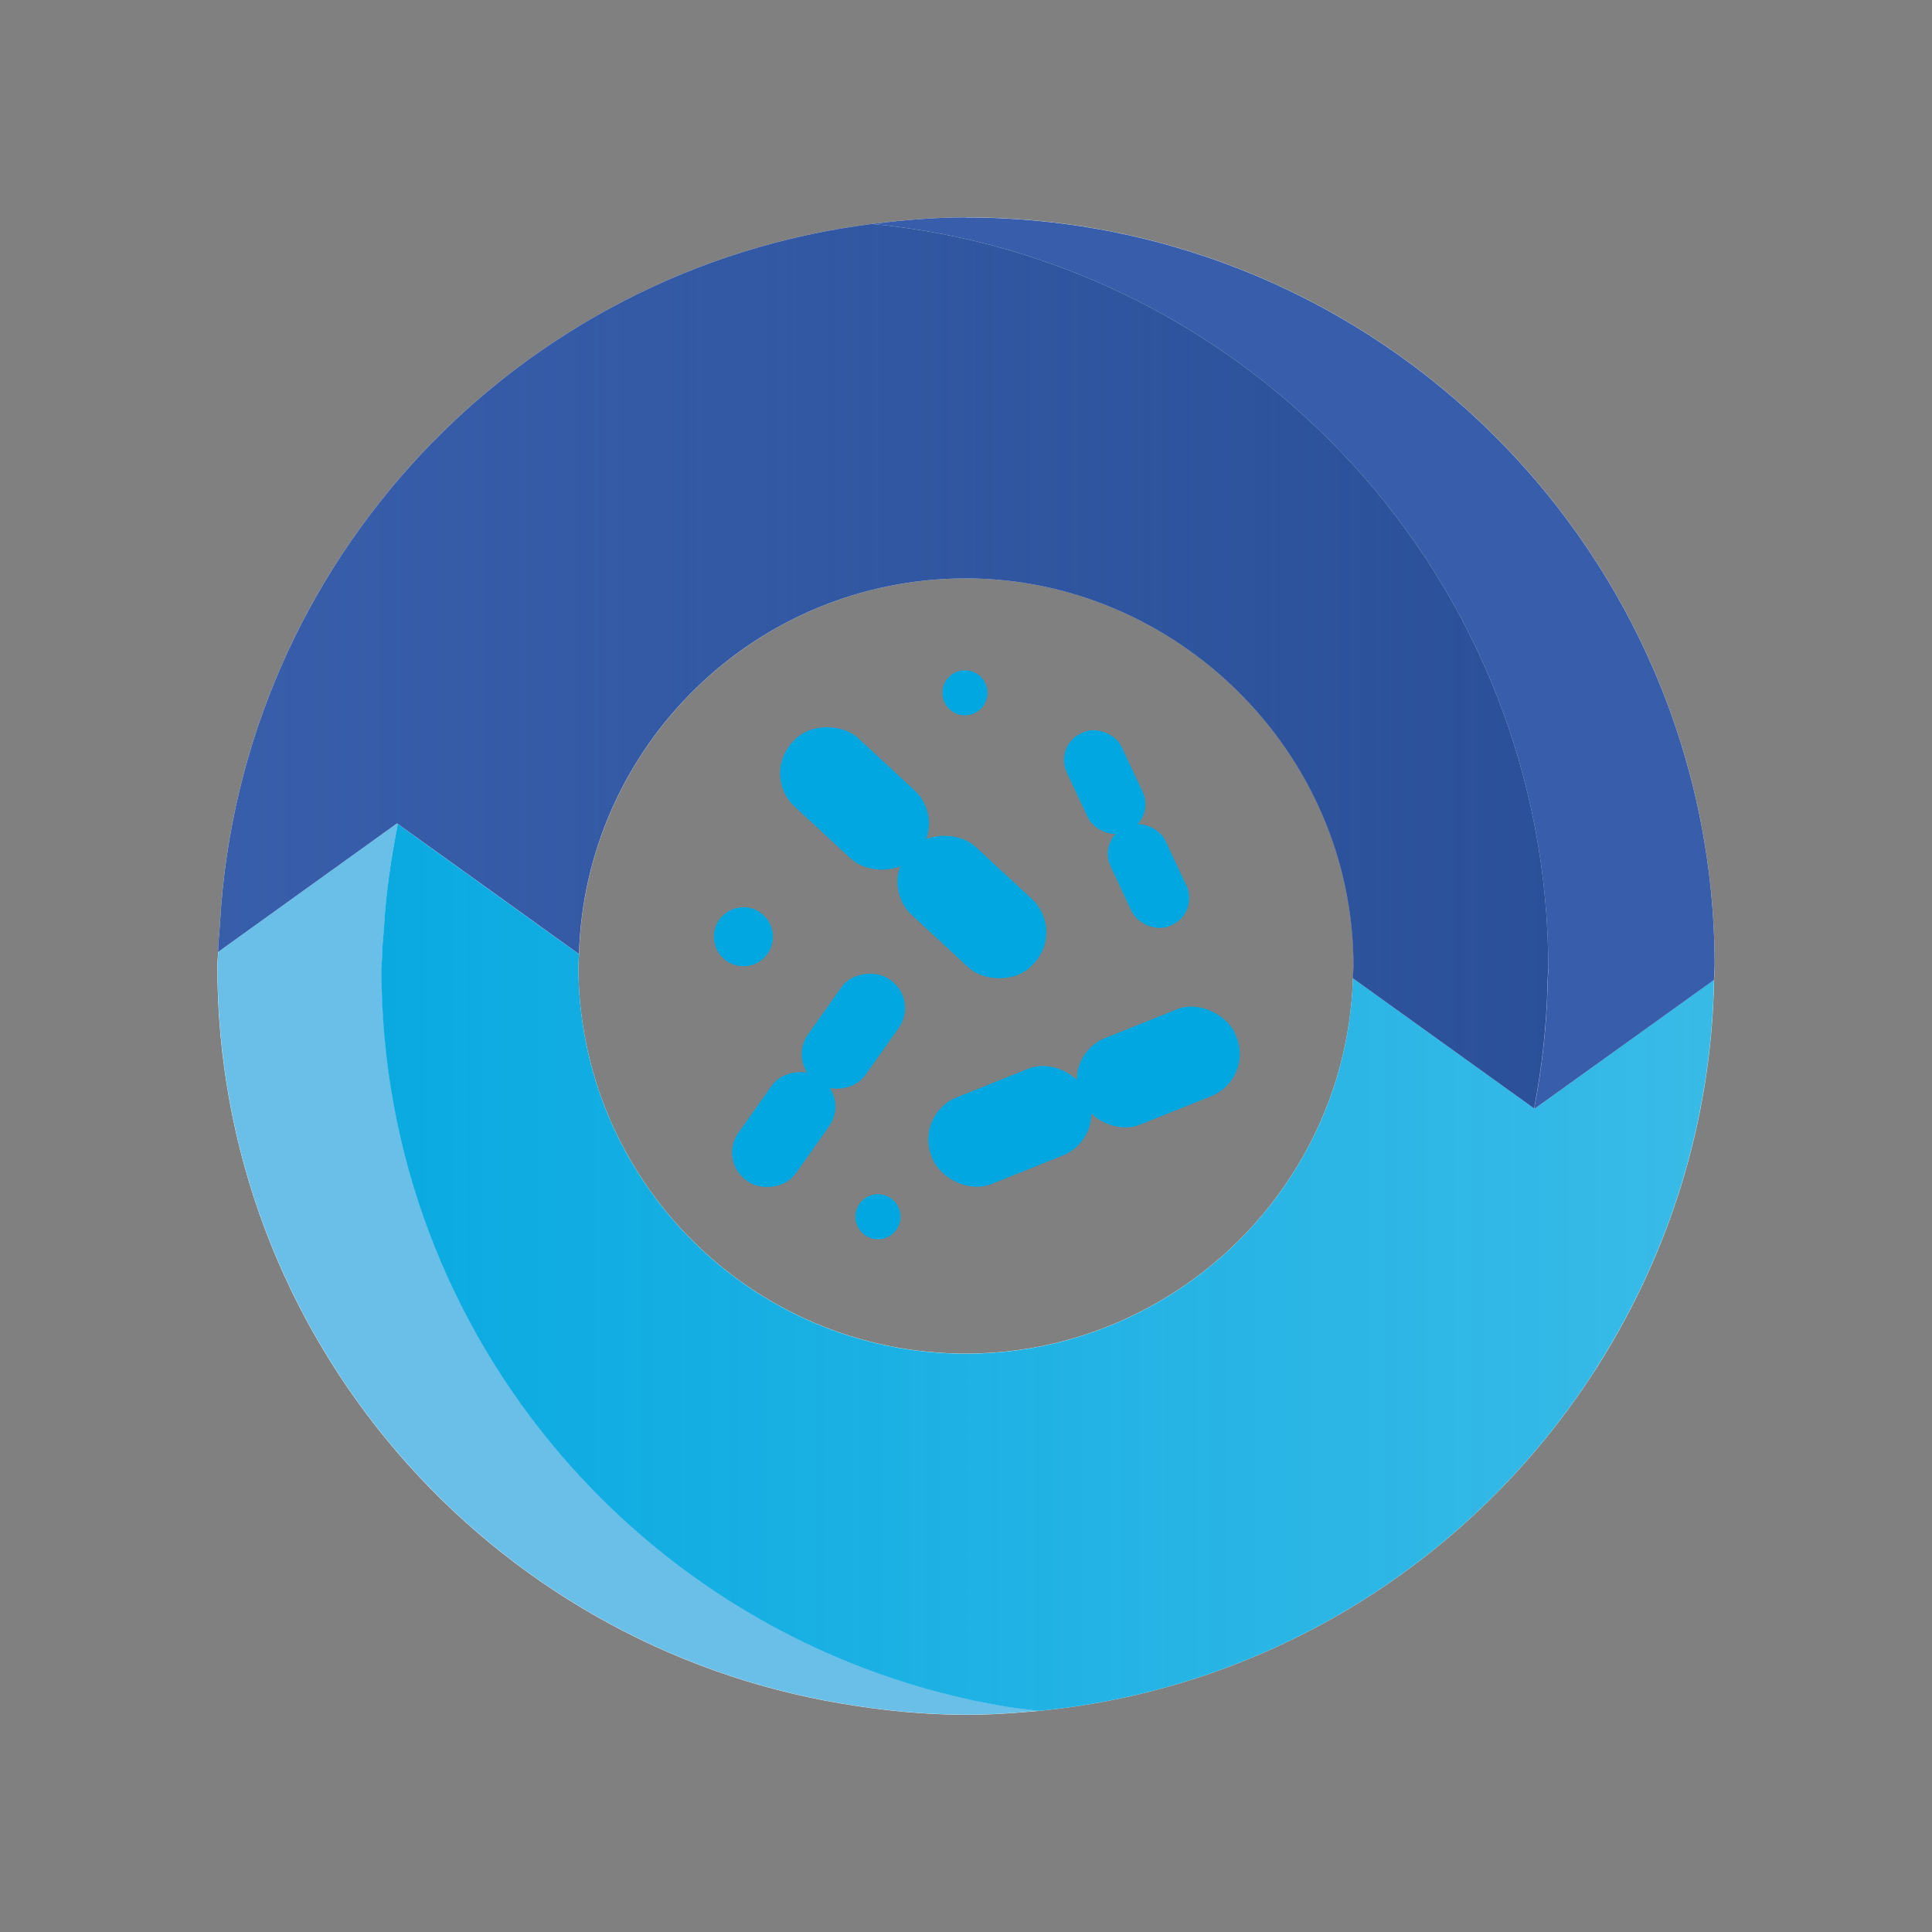
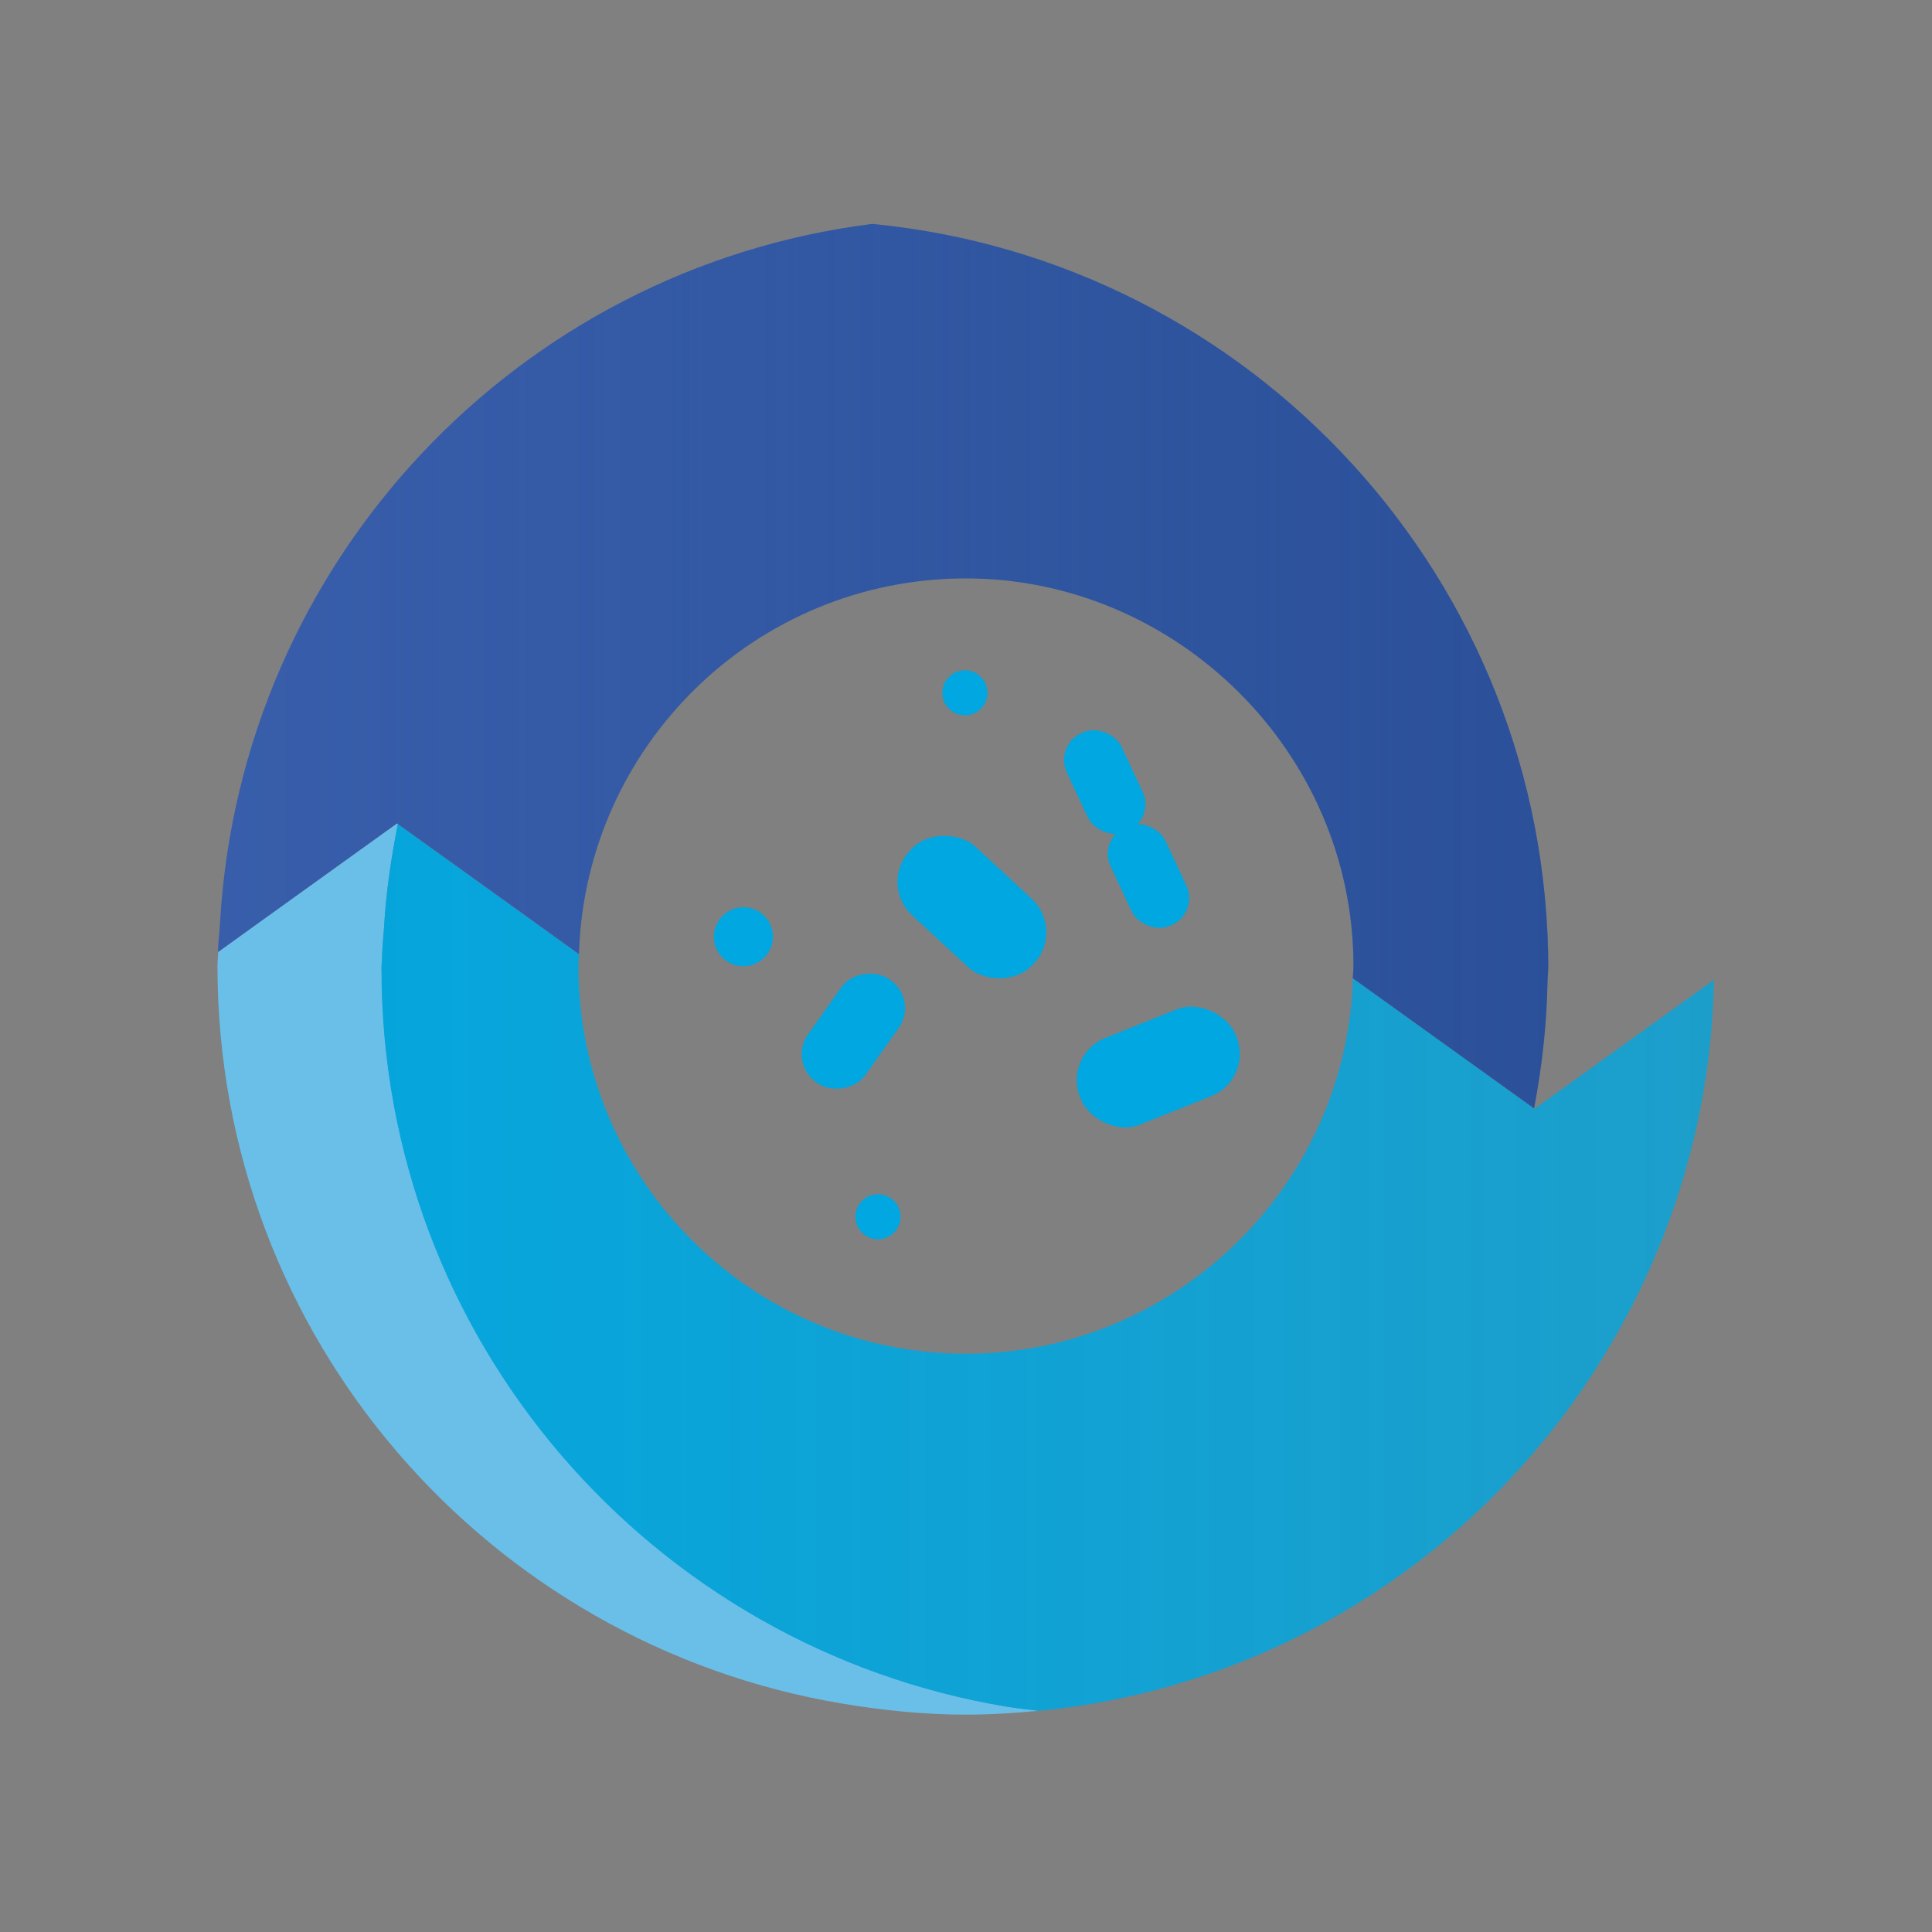
<svg xmlns="http://www.w3.org/2000/svg" viewBox="0 0 144 144">
  <rect x="0" y="0" width="144" height="144" fill="#808080" stroke="none" />
  <defs>
    <style>
      .cls-1 {
        fill: url(#linear-gradient-2);
        mix-blend-mode: multiply;
      }

      .cls-1, .cls-2, .cls-3, .cls-4, .cls-5, .cls-6 {
        stroke-width: 0px;
      }

      .cls-2 {
        fill: url(#linear-gradient);
      }

      .cls-7 {
        isolation: isolate;
      }

      .cls-3 {
        fill: #385eab;
      }

      .cls-4 {
        fill: #6abfe9;
      }

      .cls-5 {
        fill: #00a7e0;
      }

      .cls-6 {
        fill: #fff;
      }
    </style>
    <linearGradient gradientUnits="userSpaceOnUse" gradientTransform="translate(454.61 1422.01)" y2="-1327.55" x2="-229.98" y1="-1327.55" x1="-447.52" id="linear-gradient">
      <stop stop-color="#00a7e0" offset="0" />
      <stop stop-opacity=".6" stop-color="#00a7e0" offset="1" />
    </linearGradient>
    <linearGradient gradientUnits="userSpaceOnUse" gradientTransform="translate(454.61 1422.01)" y2="-1372.36" x2="-339.21" y1="-1372.36" x1="-438.36" id="linear-gradient-2">
      <stop stop-opacity="0" stop-color="#1f4388" offset="0" />
      <stop stop-opacity=".5" stop-color="#1f4388" offset="1" />
    </linearGradient>
  </defs>
  <g class="cls-7">
    <g data-name="Layer 1" id="Layer_1">
      <g>
        <g>
-           <path d="M127.8,72c0-30.82-24.98-55.8-55.8-55.8-2.37,0-4.7.2-6.99.49-26.43,3.32-47.05,25.11-48.61,52.06-.04.74-.14,1.46-.15,2.21h0s0,0,0,0c0,.35-.05.69-.05,1.05,0,27.68,20.17,50.58,46.6,54.98,3,.5,6.06.82,9.21.82,1.84,0,3.64-.12,5.43-.29,17.36-1.69,32.36-11.34,41.36-25.25,5.47-8.46,8.76-18.46,8.96-29.23h0s0,0,0,0c0-.35.05-.68.05-1.03ZM86.55,96.92c-4.27,2.51-9.23,3.97-14.55,3.97-15.95,0-28.89-12.93-28.89-28.89,0-.3.04-.59.05-.89h0s0,0,0,0c.47-15.54,13.19-28,28.84-28s28.89,12.93,28.89,28.89c0,.31-.04.61-.05.91h0s0,0,0,0c-.32,10.25-5.99,19.14-14.29,24.01Z" class="cls-6" />
          <path d="M28.44,72.22c0-.35.05-.7.05-1.05.01-.75.11-1.47.15-2.21.15-2.57.53-5.08,1.02-7.55l-.06-.05h0l-13.34,9.59c0,.35-.05.69-.05,1.05,0,27.68,20.17,50.58,46.6,54.98,3,.5,6.06.82,9.21.82,1.84,0,3.64-.12,5.43-.29-.8-.1-1.61-.18-2.4-.31-26.43-4.4-46.6-27.31-46.6-54.98Z" class="cls-4" />
          <path d="M118.79,102.26c5.47-8.46,8.76-18.46,8.96-29.23l-13.37,9.61-13.54-9.72c-.32,10.25-5.99,19.14-14.29,24.01-4.27,2.51-9.23,3.97-14.55,3.97-15.95,0-28.89-12.93-28.89-28.89,0-.3.04-.59.04-.89l-13.5-9.7c-.48,2.47-.87,4.97-1.02,7.55-.04.74-.14,1.46-.15,2.21,0,.35-.05.69-.05,1.05,0,27.68,20.17,50.58,46.6,54.98.79.13,1.6.21,2.4.31,17.36-1.69,32.36-11.34,41.36-25.25Z" class="cls-2" />
          <g>
-             <path d="M72,16.2c-2.37,0-4.7.2-6.99.49,28.28,2.72,50.39,26.54,50.39,55.53,0,.35-.05.68-.05,1.03-.06,3.2-.42,6.32-1,9.37l.03.02h0s13.37-9.6,13.37-9.6c0-.35.05-.68.05-1.03,0-30.82-24.98-55.8-55.8-55.8Z" class="cls-3" />
            <path d="M115.4,72.22c0-28.99-22.11-52.81-50.39-55.53-26.43,3.32-47.05,25.11-48.61,52.06-.04.74-.14,1.46-.15,2.21l1.61-1.16,11.73-8.43,5.98,4.29,7.58,5.45c.47-15.54,13.19-28,28.84-28s28.89,12.93,28.89,28.89c0,.31-.04.61-.05.91l13.51,9.7c.58-3.05.94-6.17,1-9.37,0-.35.05-.68.05-1.03Z" class="cls-3" />
            <path d="M115.4,72.22c0-28.99-22.11-52.81-50.39-55.53-26.43,3.32-47.05,25.11-48.61,52.06-.04.74-.14,1.46-.15,2.21l1.61-1.16,11.73-8.43,5.98,4.29,7.58,5.45c.47-15.54,13.19-28,28.84-28s28.89,12.93,28.89,28.89c0,.31-.04.61-.05.91l13.51,9.7c.58-3.05.94-6.17,1-9.37,0-.35.05-.68.05-1.03Z" class="cls-1" />
          </g>
        </g>
        <g>
          <g>
-             <rect transform="translate(-23.25 65.79) rotate(-47.19)" ry="3.38" rx="3.38" height="12.49" width="6.96" y="53.27" x="60.21" class="cls-5" />
            <rect transform="translate(-26.39 74.8) rotate(-47.19)" ry="3.38" rx="3.38" height="12.49" width="6.96" y="61.37" x="68.96" class="cls-5" />
          </g>
          <g>
-             <rect transform="translate(-25.79 33.96) rotate(-21.8)" ry="3.38" rx="3.38" height="6.96" width="12.49" y="80.47" x="69.02" class="cls-5" />
            <rect transform="translate(-23.36 37.76) rotate(-21.8)" ry="3.38" rx="3.38" height="6.96" width="12.49" y="76.04" x="80.09" class="cls-5" />
          </g>
          <g>
            <rect transform="translate(-16.94 40.38) rotate(-25.07)" ry="2.19" rx="2.19" height="8.09" width="4.51" y="54.25" x="80.08" class="cls-5" />
            <rect transform="translate(-19.6 42.43) rotate(-25.07)" ry="2.19" rx="2.19" height="8.09" width="4.51" y="61.24" x="83.35" class="cls-5" />
          </g>
          <g>
            <rect transform="translate(-35.87 84.36) rotate(-54.7)" ry="2.55" rx="2.55" height="5.24" width="9.41" y="74.23" x="58.9" class="cls-5" />
-             <rect transform="translate(-44.04 83.22) rotate(-54.7)" ry="2.55" rx="2.55" height="5.24" width="9.41" y="81.56" x="53.71" class="cls-5" />
          </g>
          <circle r="2.2" cy="69.82" cx="55.41" class="cls-5" />
          <circle r="1.68" cy="51.64" cx="71.92" class="cls-5" />
          <circle r="1.68" cy="90.69" cx="65.44" class="cls-5" />
        </g>
      </g>
    </g>
  </g>
</svg>